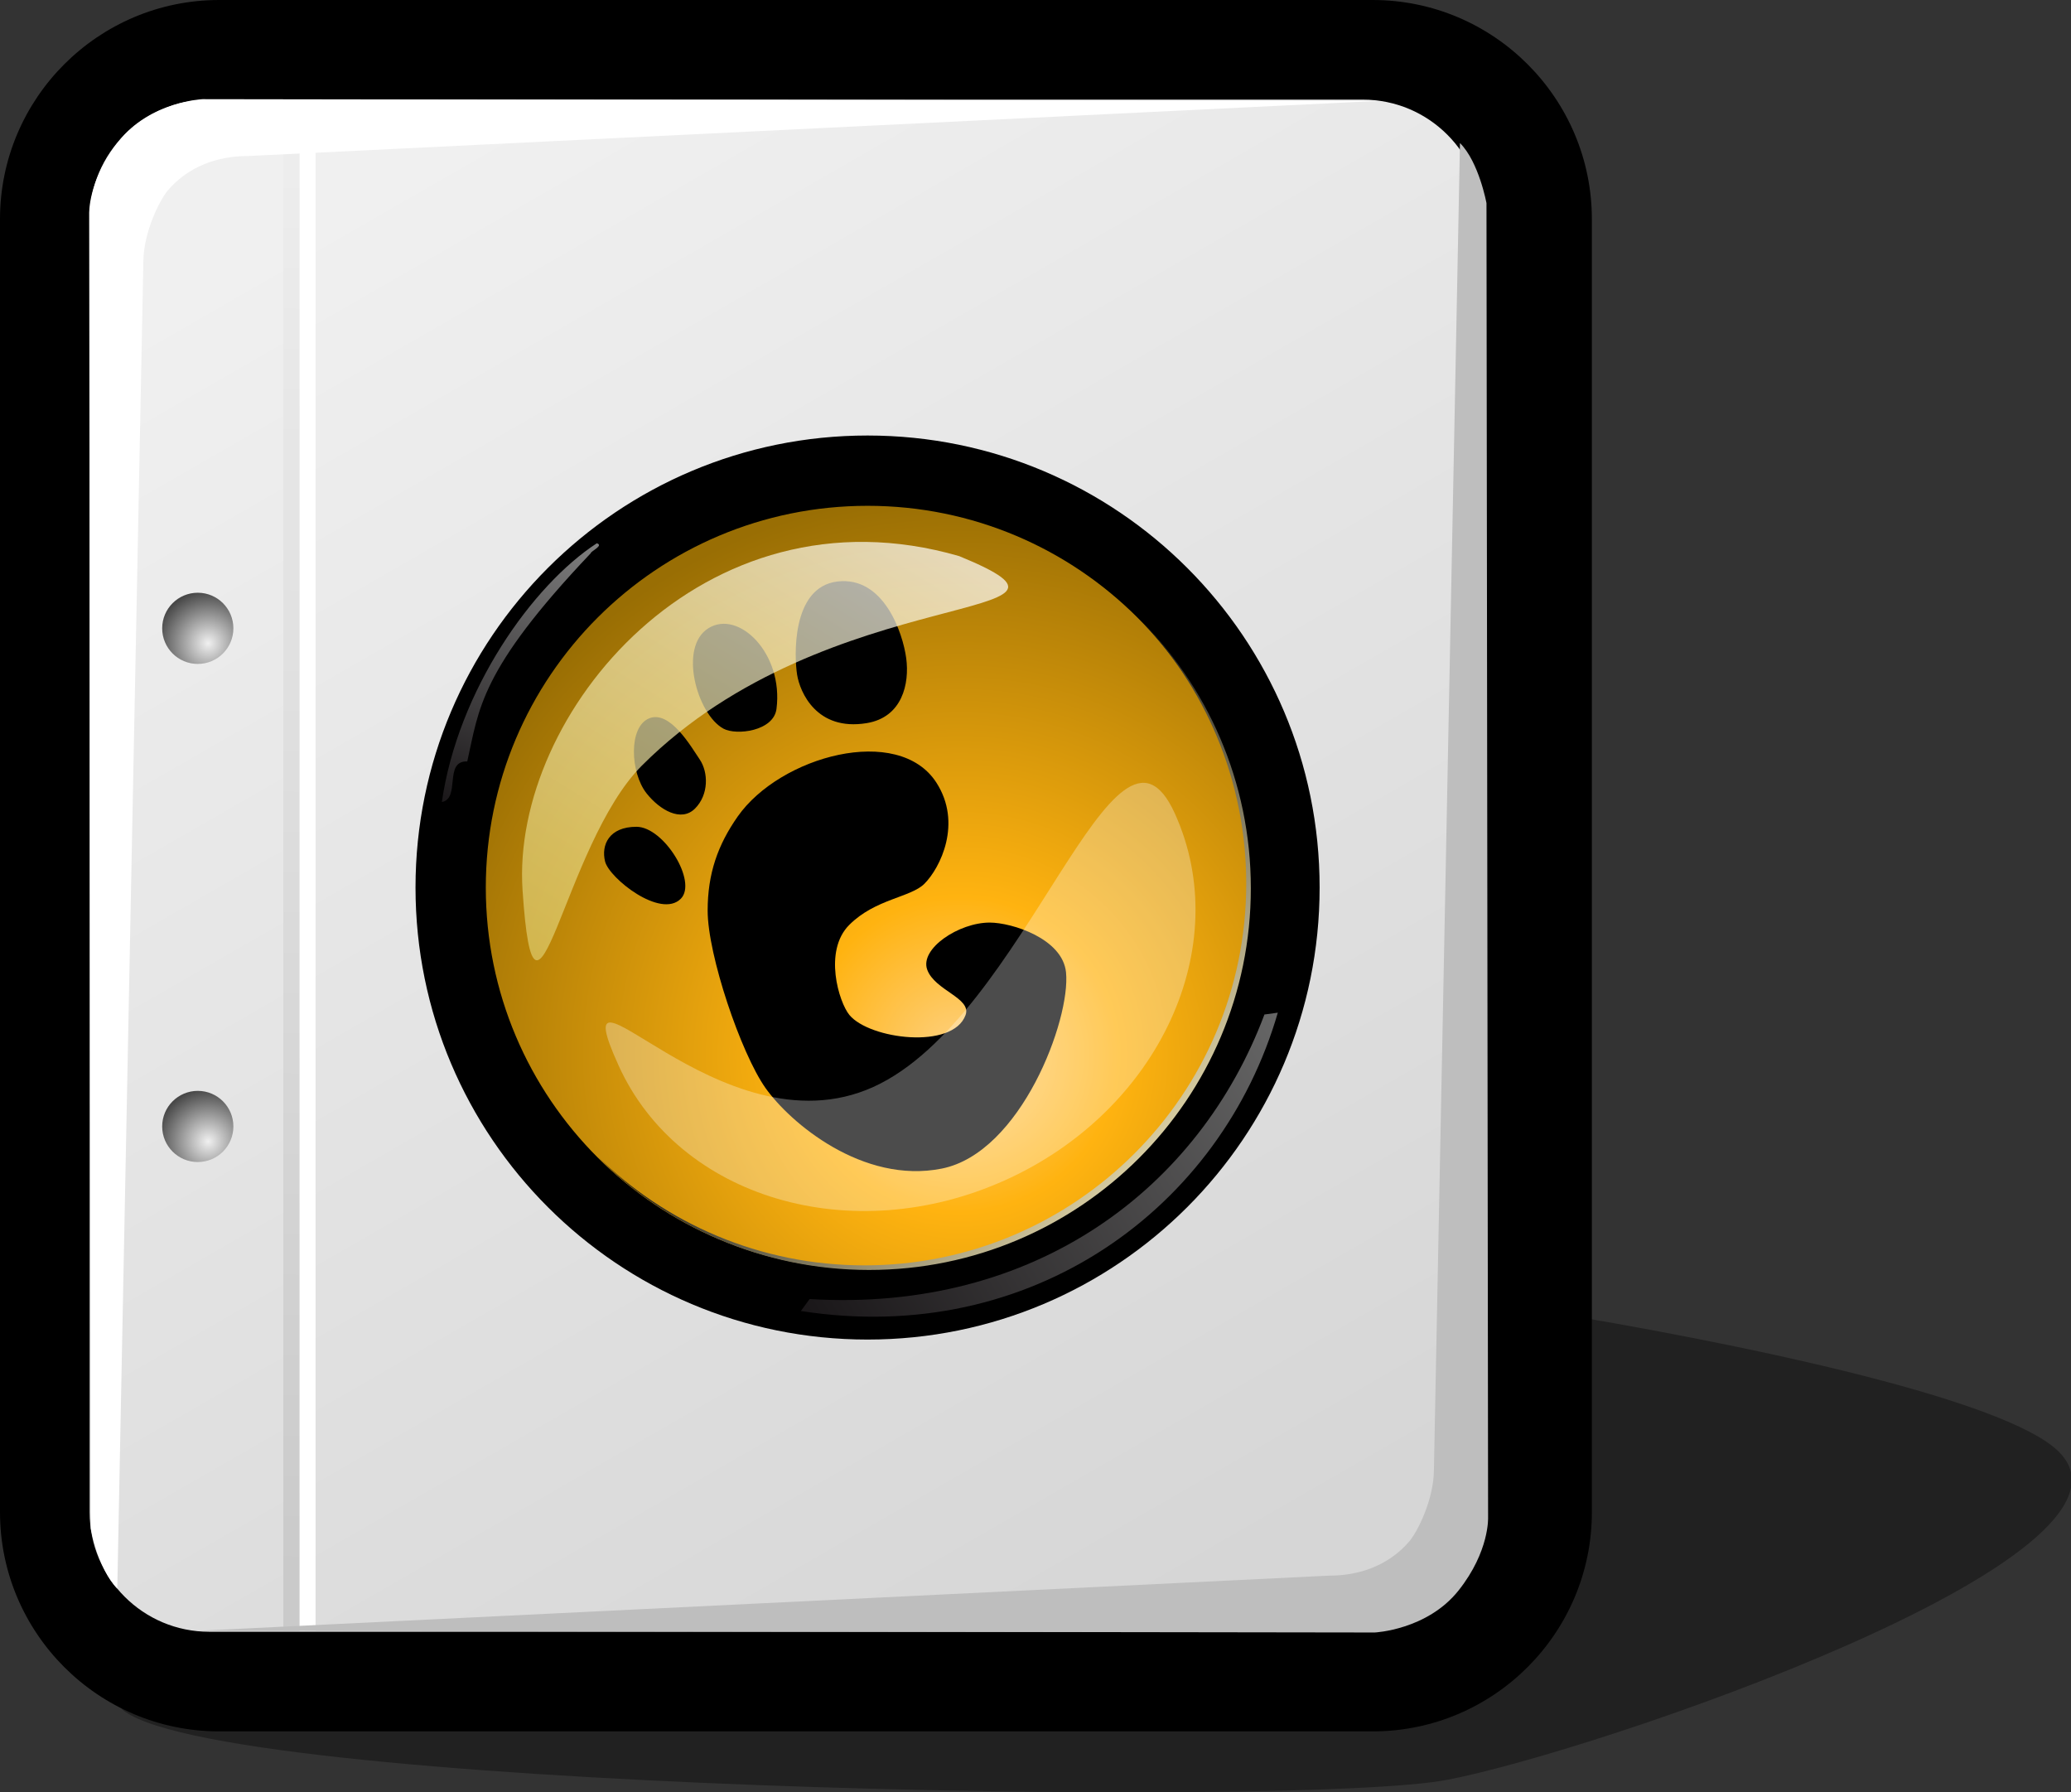
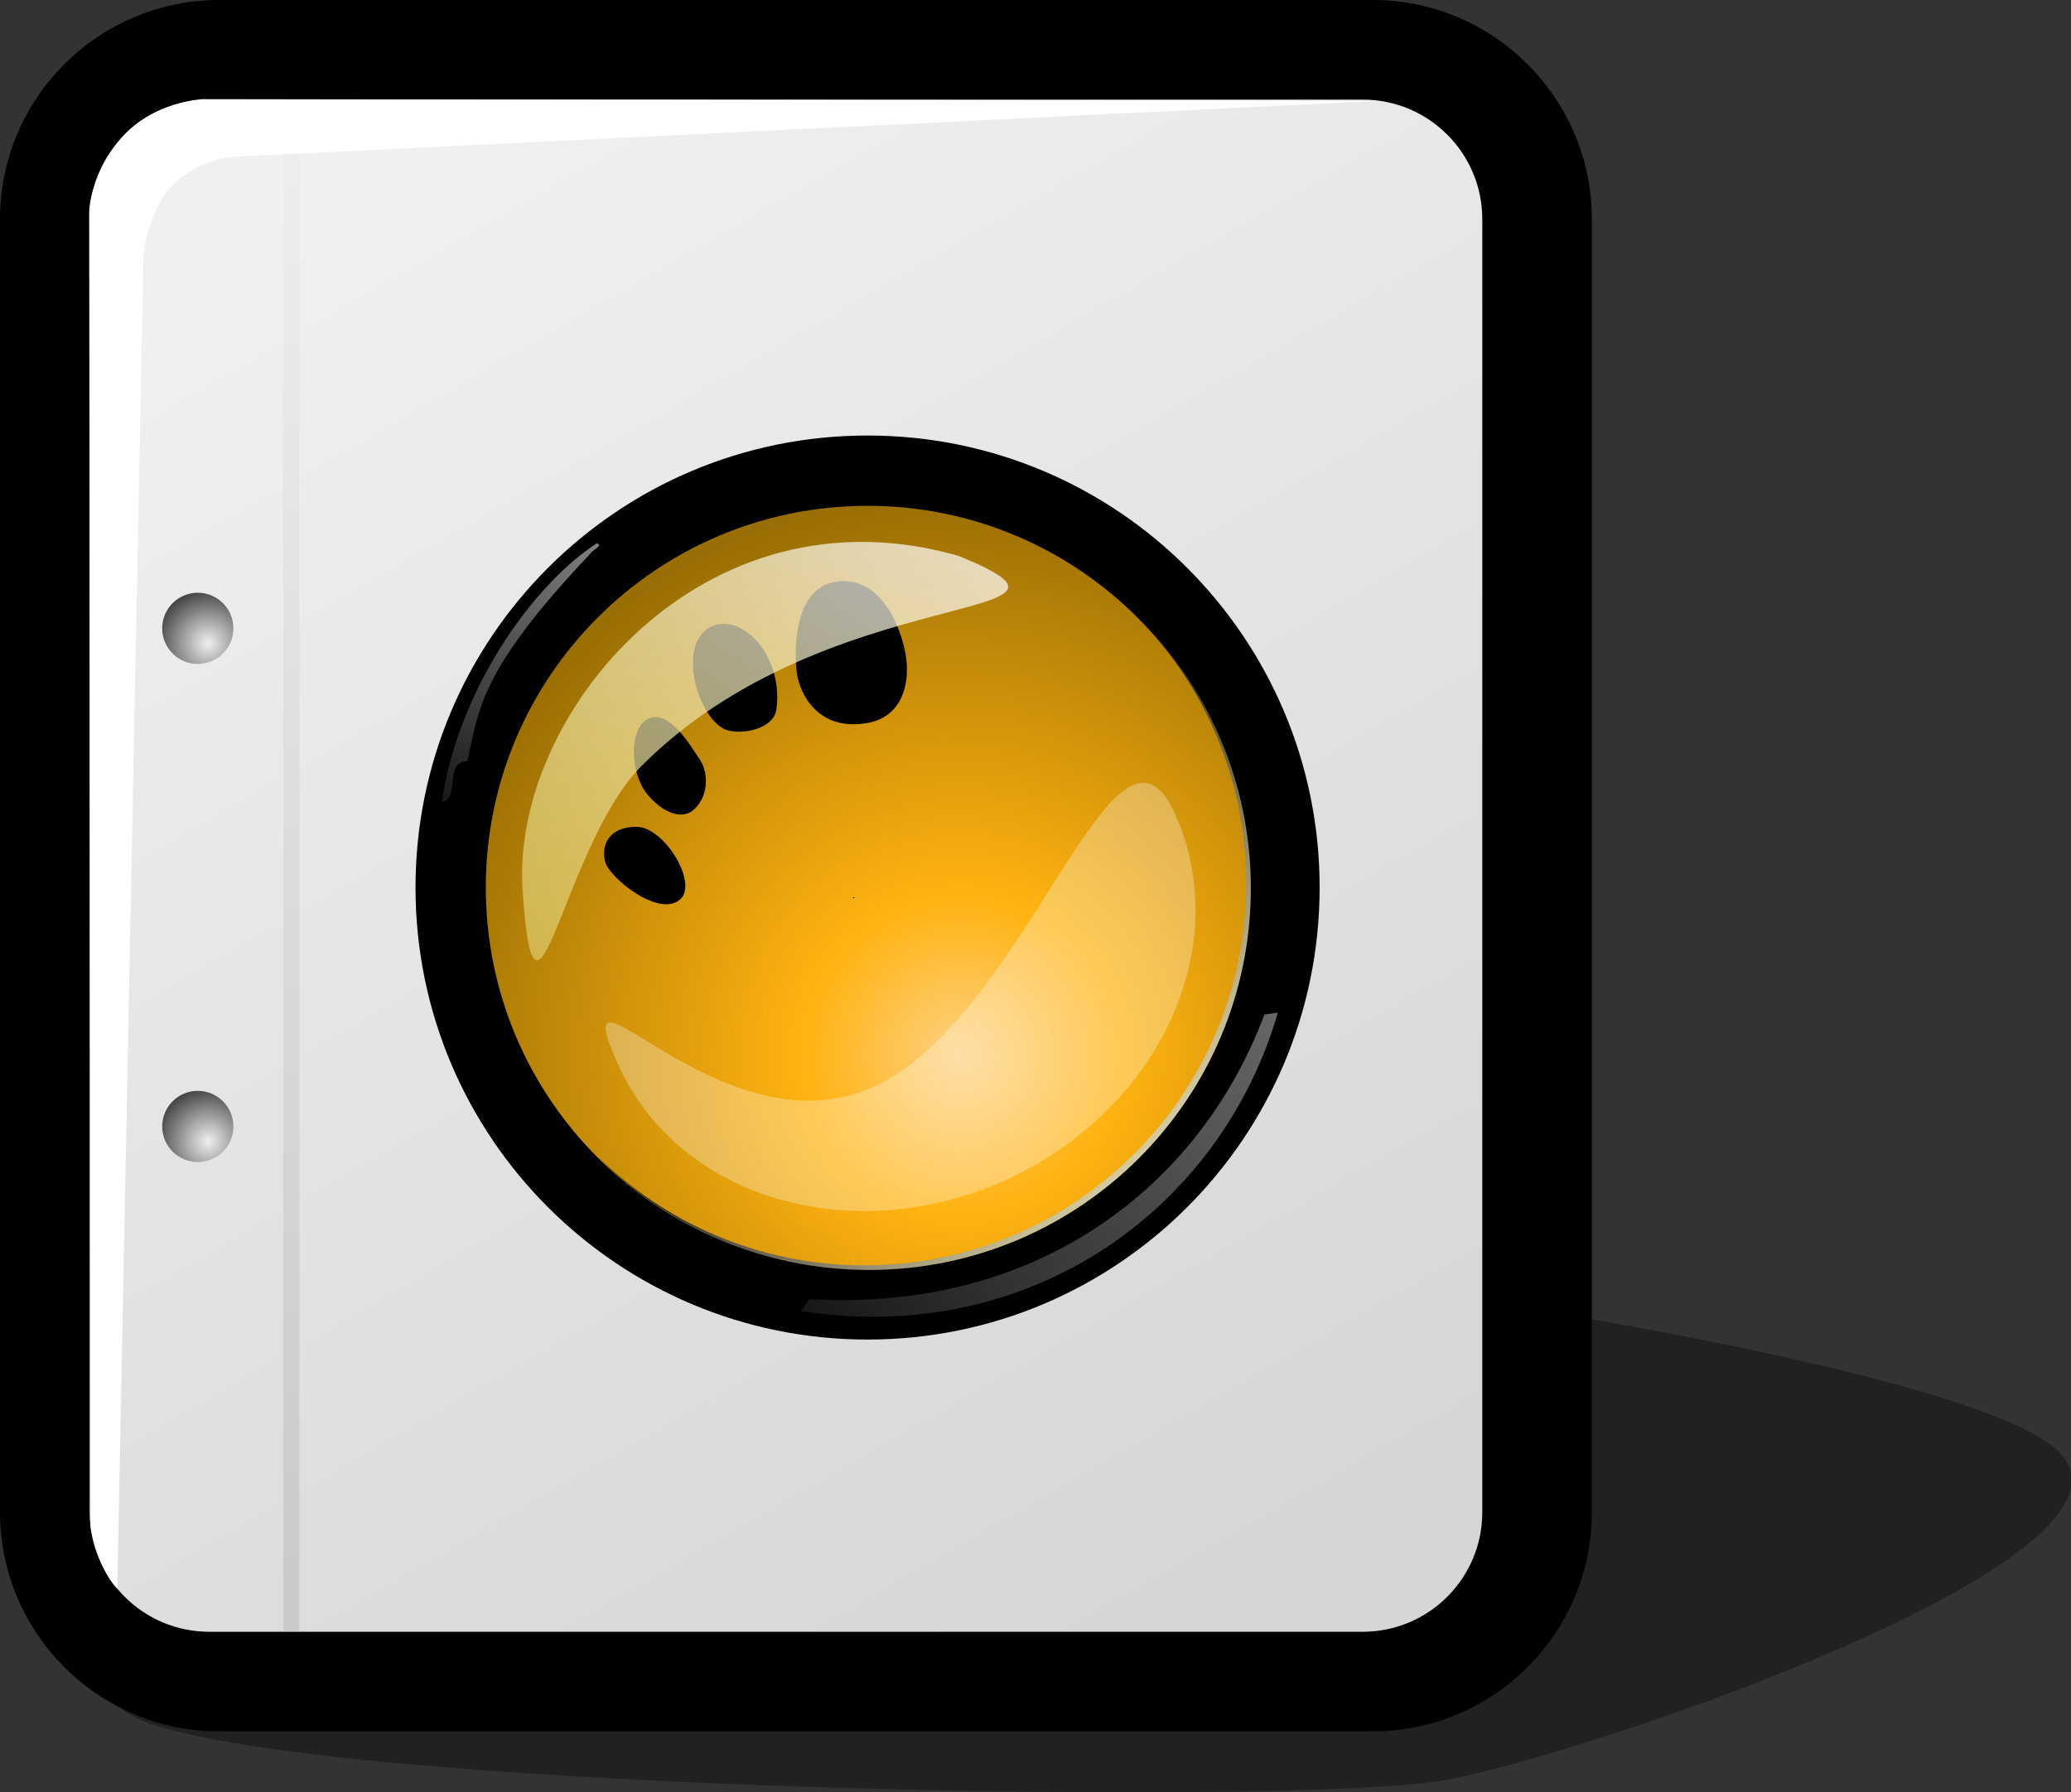
<svg width="207.901pt" height="179.886pt" viewBox="0 0 207.901 179.886" xml:space="preserve">
  <rect x="0" y="0" width="207.901" height="179.886" fill="#333333" stroke="none" />
  <g id="Layer_x0020_1" style="fill-rule:nonzero;clip-rule:nonzero;fill:#FFFFFF;stroke:#000000;stroke-miterlimit:4;">
    <path style="opacity:0.35;fill:#000000;stroke:none;" d="M145.325,178.648c-14.998,2.891-125.286,0.938-133.223-7.219c-7.936-8.152,47.936-44.455,67.649-46.859c19.713-2.404,116.353,10.576,126.931,21.154c10.576,10.578-46.359,30.035-61.357,32.924z" />
    <path style="fill:#000000;stroke:none;" d="M22,0C9.869,0,0,9.869,0,22v129.791c0,12.131,9.869,22,22,22h115.802c12.131,0,22-9.869,22-22V22c0-12.131-9.869-22-22-22H22z" />
    <linearGradient id="aigrd1" gradientUnits="userSpaceOnUse" x1="38.951" y1="17.494" x2="120.672" y2="159.458">
      <stop offset="0" style="stop-color:#F0F0F0" />
      <stop offset="1" style="stop-color:#D6D6D6" />
    </linearGradient>
    <path style="fill:url(#aigrd1);stroke:none;" d="M148.802,151.791c0,6.627-5.373,12-12,12H21c-6.627,0-12-5.373-12-12V22c0-6.627,5.373-12,12-12h115.802c6.627,0,12,5.373,12,12v129.791z" />
    <g>
      <radialGradient id="aigrd2" cx="20.892" cy="114.567" r="5.258" fx="20.892" fy="114.567" gradientUnits="userSpaceOnUse">
        <stop offset="0" style="stop-color:#F0F0F0" />
        <stop offset="1" style="stop-color:#474747" />
      </radialGradient>
      <path style="fill:url(#aigrd2);stroke:none;" d="M23.428,113.07c0,1.973-1.6,3.572-3.573,3.572c-1.974,0-3.573-1.6-3.573-3.572s1.6-3.572,3.573-3.572c1.973,0,3.573,1.6,3.573,3.572z" />
      <radialGradient id="aigrd3" cx="20.892" cy="64.567" r="5.258" fx="20.892" fy="64.567" gradientUnits="userSpaceOnUse">
        <stop offset="0" style="stop-color:#F0F0F0" />
        <stop offset="1" style="stop-color:#474747" />
      </radialGradient>
      <path style="fill:url(#aigrd3);stroke:none;" d="M23.428,63.07c0,1.973-1.6,3.573-3.573,3.573c-1.974,0-3.573-1.6-3.573-3.573c0-1.974,1.6-3.573,3.573-3.573c1.973,0,3.573,1.6,3.573,3.573z" />
    </g>
-     <path style="stroke:none;" d="M31.679,163.71h-1.613V12.642h1.613V163.71z" />
    <linearGradient id="aigrd4" gradientUnits="userSpaceOnUse" x1="30.148" y1="16.844" x2="28.364" y2="158.226">
      <stop offset="0" style="stop-color:#EDEDED" />
      <stop offset="1" style="stop-color:#CACACA" />
    </linearGradient>
    <path style="fill:url(#aigrd4);stroke:none;" d="M30.054,163.71h-1.613V12.642h1.613V163.71z" />
    <path style="stroke:none;" d="M14.393,26.155l-2.618,133.308c-1.902-1.9-2.662-6.035-2.662-6.035L8.952,21.509c0,0-0.159-3.403,2.963-7.335c3.16-3.98,8.421-4.22,8.421-4.22l118.165,0.168l-113.615,5.54c-4.588,0-7.045,2.273-8.048,3.467    c-0.812,0.967-2.392,4.104-2.445,7.026z" />
-     <path style="fill:#BEBEBE;stroke:none;" d="M143.944,147.664l2.617-133.307c1.902,1.9,2.662,6.035,2.662,6.035l0.162,131.918c0,0,0.158,3.402-2.963,7.334c-3.16,3.98-8.422,4.221-8.422,4.221l-118.166-0.168l113.617-5.541c4.588,0,7.045-2.273,8.047-3.467    c0.812-0.967,2.393-4.104,2.445-7.025z" />
  </g>
  <g id="Layer_x0020_3" style="fill-rule:nonzero;clip-rule:nonzero;stroke:#000000;stroke-miterlimit:4;">
    <radialGradient id="aigrd5" cx="96.394" cy="105.854" r="56.364" fx="96.394" fy="105.854" gradientUnits="userSpaceOnUse">
      <stop offset="0" style="stop-color:#FED182" />
      <stop offset="0.281" style="stop-color:#FFB310" />
      <stop offset="1" style="stop-color:#996E04" />
    </radialGradient>
    <path style="fill-rule:evenodd;clip-rule:evenodd;fill:url(#aigrd5);stroke:none;" d="M44.97,89.209c0,23.261,18.858,42.117,42.122,42.117c23.266,0,42.124-18.855,42.124-42.117c0-23.259-18.857-42.115-42.124-42.115c-23.264,0-42.122,18.856-42.122,42.115z" />
    <path style="fill:none;stroke-width:0.128;stroke-miterlimit:3.864;" d="M85.701,90.062L85.7,90.146" />
    <path style="fill-rule:evenodd;clip-rule:evenodd;stroke:none;" d="M48.768,89.088c0,21.162,17.158,38.318,38.324,38.318c21.167,0,38.325-17.156,38.325-38.318c0-21.161-17.158-38.316-38.325-38.316c-21.166,0-38.324,17.155-38.324,38.316 M41.712,89.088c0-25.058,20.317-45.372,45.38-45.372    c25.065,0,45.381,20.314,45.381,45.372c0,25.058-20.316,45.373-45.381,45.373c-25.063,0-45.38-20.314-45.38-45.373z" />
    <linearGradient id="aigrd6" gradientUnits="userSpaceOnUse" x1="83.114" y1="134.991" x2="130.823" y2="106.454">
      <stop offset="0" style="stop-color:#1A1719" />
      <stop offset="1" style="stop-color:#666666" />
    </linearGradient>
    <path style="fill-rule:evenodd;clip-rule:evenodd;fill:url(#aigrd6);stroke:none;" d="M128.276,101.648c-5.666,19.561-24.69,33.572-47.878,29.947l0.877-1.201c22.693,1.371,39.136-11.166,45.658-28.562l1.344-0.184z" />
    <linearGradient id="aigrd7" gradientUnits="userSpaceOnUse" x1="115.497" y1="115.751" x2="84.954" y2="86.99">
      <stop offset="0" style="stop-color:#D9CEA3" />
      <stop offset="1" style="stop-color:#000000" />
    </linearGradient>
    <path style="fill-rule:evenodd;clip-rule:evenodd;fill:url(#aigrd7);stroke:none;" d="M114.112,61.837c7.068,6.951,11.455,16.624,11.455,27.321c0,21.162-17.159,38.316-38.326,38.316c-10.701,0-20.378-4.385-27.332-11.455c6.918,6.801,16.405,10.996,26.871,10.996c21.169,0,38.326-17.156,38.326-38.318    c0-10.462-4.193-19.947-10.994-26.86z" />
    <g style="stroke:none;">
      <path d="M60.743,86.478c-0.418-1.668,0.405-3.488,3.149-3.488c2.744,0,6.151,5.523,4.447,7.227c-2.029,2.029-7.178-2.071-7.596-3.739z" />
      <path d="M65.164,72.108c-2.097,0.854-1.894,5.462-0.254,7.531c1.311,1.653,3.459,2.924,4.859,1.523c1.4-1.401,1.34-3.648,0.477-4.924c-0.863-1.276-2.985-4.982-5.082-4.131z" />
      <path d="M71.12,63.056c-3.041,1.887-1.137,8.653,1.508,10.086c1.299,0.703,5.034,0.248,5.322-1.985c0.714-5.562-3.79-9.987-6.83-8.101z" />
      <path d="M84.064,58.37c-4.657,0.557-4.325,7.644-4.043,9.367c0.281,1.722,1.941,5.676,6.981,4.849c3.588-0.589,4.31-3.978,3.971-6.512c-0.339-2.535-2.252-8.261-6.909-7.704z" />
-       <path d="M74.057,81.957c-2.004,2.856-3.018,5.741-3.018,9.451c0,4.447,3.335,14.295,5.798,17.789c2.462,3.494,9.769,9.689,17.71,8.102c7.941-1.59,12.945-14.969,12.468-19.697c-0.342-3.387-5.429-4.996-7.661-4.996c-3.098,0-7.03,2.615-6.276,4.719     c0.755,2.105,4.482,2.846,3.852,4.566c-1.282,3.502-9.646,2.424-11.658-0.008c-1.053-1.27-2.637-6.424-0.016-9.045c2.62-2.621,6.158-2.744,7.545-4.129c1.582-1.583,3.833-6.086,1.191-10.166c-3.809-5.88-15.674-2.658-19.935,3.415z" />
    </g>
    <radialGradient id="aigrd8" cx="44.355" cy="80.506" r="30.279" fx="44.355" fy="80.506" gradientUnits="userSpaceOnUse">
      <stop offset="0" style="stop-color:#1A1719" />
      <stop offset="1" style="stop-color:#7F7F7F" />
    </radialGradient>
    <path style="fill-rule:evenodd;clip-rule:evenodd;fill:url(#aigrd8);stroke:none;" d="M59.909,54.534c-6.45,4.198-13.928,14.731-15.555,25.973c1.899-0.354,0.173-4.162,2.553-4.076c1.186-5.248,1.199-9.088,12.393-20.896c0-0.207,1.354-0.789,0.61-1.001z" />
    <linearGradient id="aigrd9" gradientUnits="userSpaceOnUse" x1="58.481" y1="99.261" x2="87.97" y2="51.233">
      <stop offset="0" style="stop-color:#DDCB6B" />
      <stop offset="0.188" style="stop-color:#E3D37E" />
      <stop offset="0.565" style="stop-color:#EFE6B2" />
      <stop offset="1" style="stop-color:#FFFFFF" />
    </linearGradient>
    <path style="opacity:0.71;fill-rule:evenodd;clip-rule:evenodd;fill:url(#aigrd9);stroke:none;" d="M52.457,89.354c1.244,18.55,4.012-4.537,11.983-12.509c18.809-18.808,48.565-14.167,31.852-21.023c-25.755-7.463-45.017,15.912-43.834,33.532z" />
    <path style="opacity:0.3;fill-rule:evenodd;clip-rule:evenodd;fill:#FFFFFF;stroke:none;" d="M62.098,106.951c-6.038-13.332,10.151,9.141,25.571,2.156c15.421-6.982,24.233-40.778,30.272-27.446c6.037,13.331-1.57,29.799-16.991,36.782c-15.42,6.984-32.814,1.838-38.852-11.492z" />
  </g>
</svg>